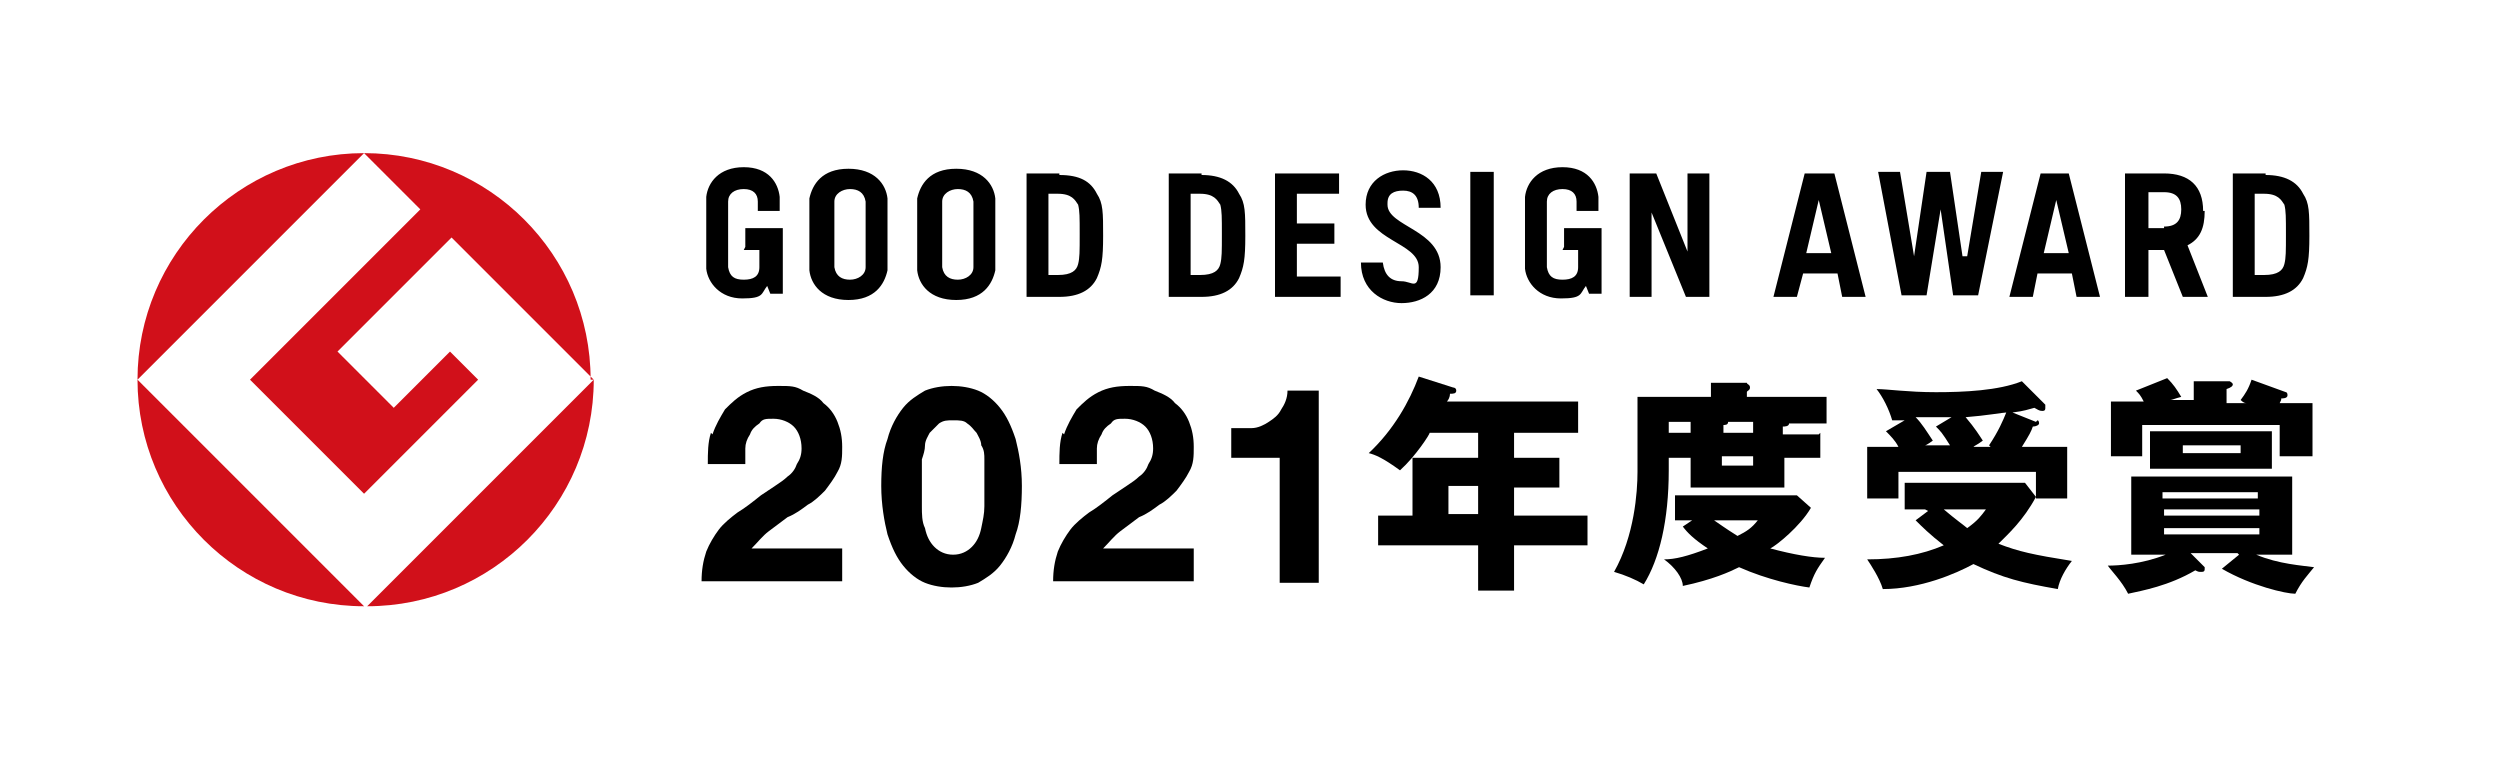
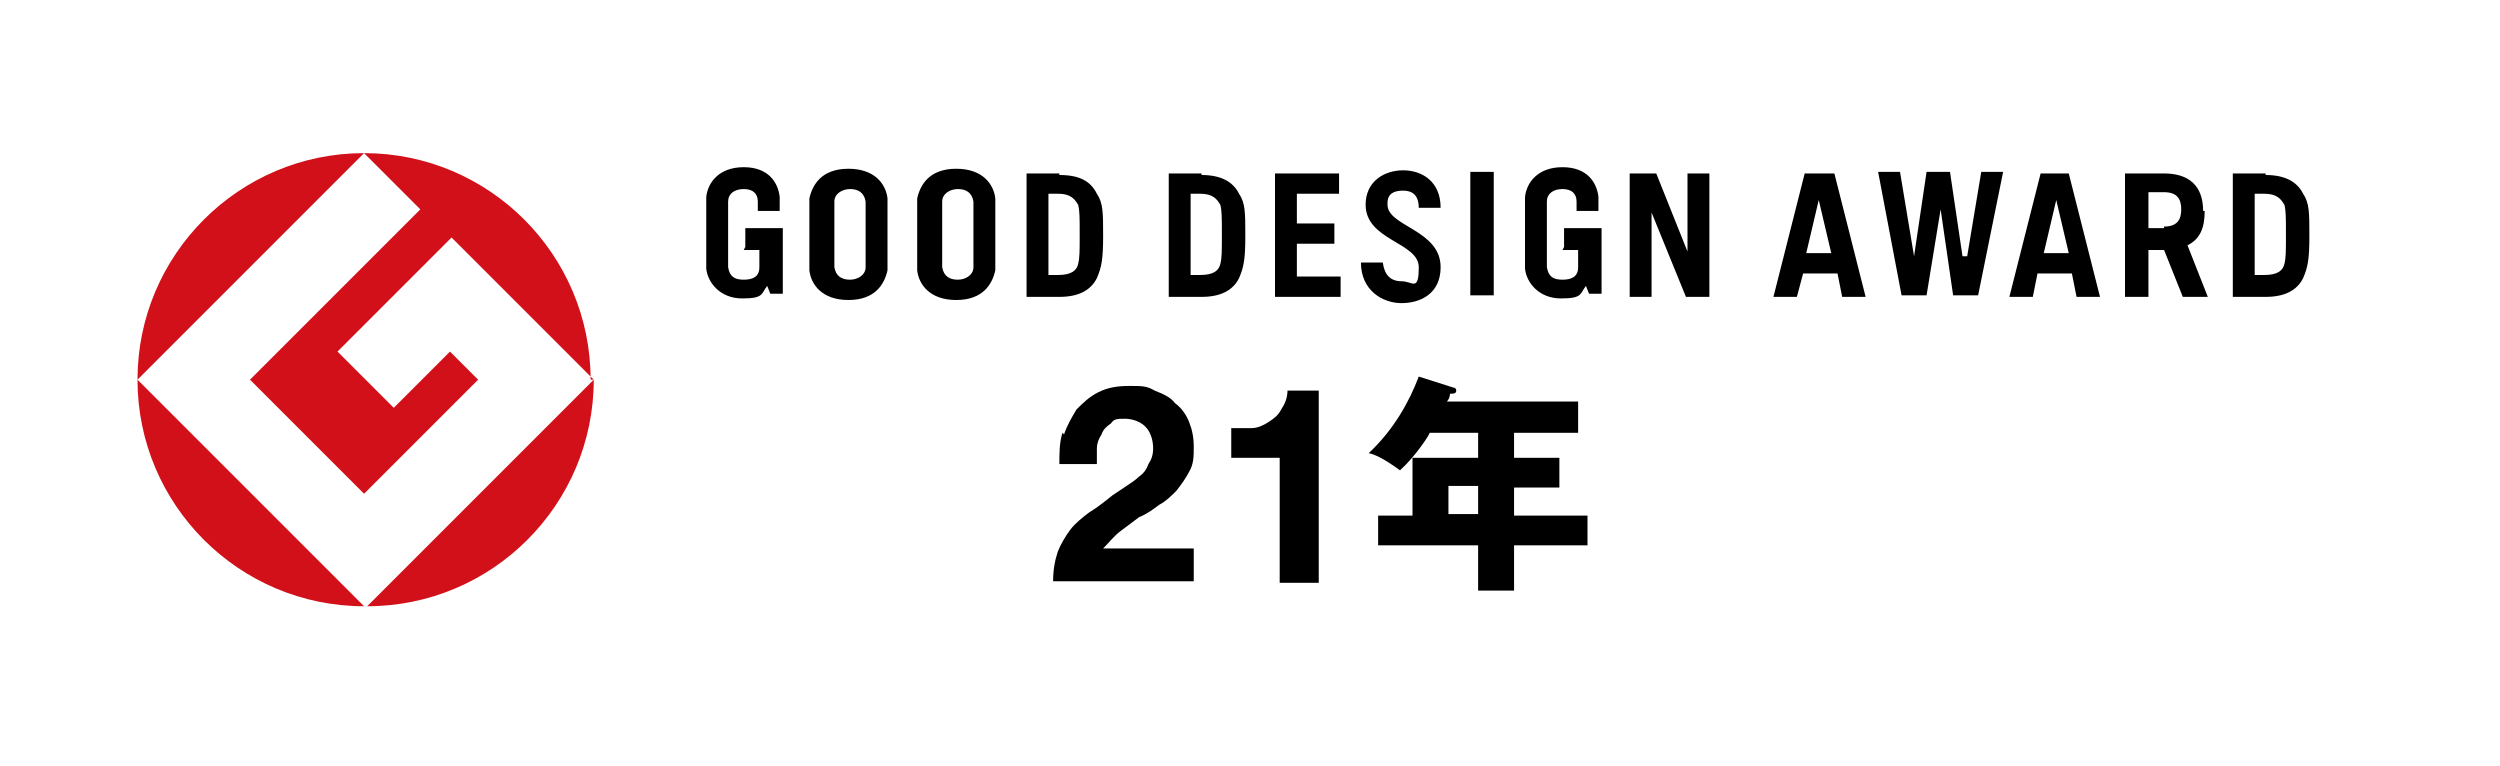
<svg xmlns="http://www.w3.org/2000/svg" height="49" width="160" viewBox="0 0 160 49">
  <path d="m0 0h160v49h-160z" fill="#fff" />
-   <path d="m45.6 27.8c.2-.6.5-1.1.8-1.6.4-.4.8-.8 1.4-1.1s1.2-.4 2-.4 1.1 0 1.6.3c.5.2 1 .4 1.3.8.4.3.7.7.9 1.2s.3 1 .3 1.6 0 1.1-.3 1.6c-.2.4-.5.8-.8 1.2-.3.3-.7.7-1.1.9-.4.3-.8.6-1.3.8-.4.3-.8.6-1.2.9s-.7.7-1.1 1.1h5.8v2.1h-9c0-.7.1-1.3.3-1.9.2-.5.5-1 .8-1.4s.8-.8 1.2-1.1c.5-.3 1-.7 1.5-1.1.3-.2.6-.4.9-.6s.6-.4.8-.6c.3-.2.5-.5.6-.8.2-.3.3-.6.3-1 0-.6-.2-1.1-.5-1.4s-.8-.5-1.3-.5-.7 0-.9.3c-.3.2-.5.4-.6.7-.2.3-.3.6-.3.9v1h-2.4c0-.7 0-1.4.2-2" />
-   <path d="m56.8 28.1c.2-.8.6-1.5 1-2s.9-.8 1.4-1.1c.5-.2 1.1-.3 1.7-.3s1.2.1 1.7.3 1 .6 1.4 1.1.7 1.1 1 2c.2.8.4 1.8.4 3s-.1 2.3-.4 3.1c-.2.8-.6 1.5-1 2s-.9.8-1.4 1.1c-.5.2-1.1.3-1.7.3s-1.2-.1-1.7-.3-1-.6-1.4-1.1-.7-1.1-1-2c-.2-.8-.4-1.9-.4-3.1s.1-2.2.4-3m2.2 4.3c0 .5 0 1 .2 1.4.1.5.3.9.6 1.2s.7.5 1.2.5.9-.2 1.2-.5.5-.7.6-1.2.2-.9.2-1.4 0-.9 0-1.3 0-.5 0-.8 0-.6 0-.9 0-.6-.2-.9c0-.3-.2-.6-.3-.8-.2-.2-.3-.4-.6-.6-.2-.2-.5-.2-.9-.2s-.6 0-.9.2c-.2.2-.4.4-.6.6-.1.2-.3.5-.3.8s-.1.6-.2.9v.9.8z" />
  <path d="m68.1 27.8c.2-.6.5-1.1.8-1.6.4-.4.8-.8 1.4-1.1s1.2-.4 2-.4 1.1 0 1.6.3c.5.2 1 .4 1.3.8.4.3.7.7.9 1.2s.3 1 .3 1.6 0 1.1-.3 1.6c-.2.4-.5.8-.8 1.2-.3.3-.7.7-1.1.9-.4.3-.8.6-1.3.8-.4.3-.8.6-1.2.9s-.7.7-1.1 1.1h5.8v2.1h-9c0-.7.1-1.3.3-1.9.2-.5.5-1 .8-1.4s.8-.8 1.2-1.1c.5-.3 1-.7 1.5-1.1.3-.2.6-.4.9-.6s.6-.4.8-.6c.3-.2.5-.5.6-.8.2-.3.3-.6.3-1 0-.6-.2-1.1-.5-1.4s-.8-.5-1.3-.5-.7 0-.9.3c-.3.2-.5.4-.6.7-.2.3-.3.6-.3.9v1h-2.4c0-.7 0-1.4.2-2" />
  <path d="m81.9 37.3v-8h-3.1v-1.9h1.3c.4 0 .8-.2 1.1-.4s.6-.4.8-.8c.2-.3.4-.7.4-1.2h2v12.3z" />
  <path d="m96.9 29.3h2.9v1.9h-2.9v1.8h4.7v1.9h-4.7v2.9h-2.3v-2.9h-6.4v-1.9h2.2v-3.7h4.2v-1.6h-3.1c0 .1-.9 1.5-1.9 2.4-1.1-.8-1.6-1-2-1.1 1.6-1.5 2.6-3.3 3.2-4.9l2.2.7s.2 0 .2.2-.2.2-.4.2c0 .2-.1.4-.2.5h8.4v2h-4.1zm-2.3 1.8h-1.9v1.8h1.9z" />
-   <path d="m116.5 27.7v1.6h-2.3v1.9h-6v-1.9h-1.4v.8c0 3.2-.6 5.7-1.6 7.3-.5-.3-1.2-.6-1.9-.8 1.3-2.3 1.5-5.1 1.5-6.4v-4.8h4.7v-.9h2.3c0 .1.2.1.2.3s-.2.2-.2.3v.3h5.1v1.7h-2.4c0 .2-.3.2-.4.2v.5h2.3zm-7.9 5.6h-1.4v-1.6h7.8l.9.8c-.7 1.2-2.2 2.4-2.6 2.6 1.5.4 2.7.6 3.5.6-.5.7-.7 1-1 1.9-.8-.1-2.7-.5-4.5-1.3-.6.3-1.7.8-3.6 1.2 0-.5-.5-1.2-1.2-1.7.7 0 1.5-.2 2.8-.7-.9-.6-1.3-1-1.6-1.4l.9-.6zm-.4-6.3h-1.4v.7h1.4zm1.5 6.3c.3.2.7.5 1.5 1 .6-.3.9-.5 1.3-1zm2.5-5.6v-.7h-1.6c0 .2-.2.2-.3.2v.5h2zm-2 2.1h2v-.6h-2z" />
-   <path d="m123.2 32.6h-1.3v-1.7h7.7l.7.9c-.8 1.5-1.8 2.4-2.4 3 1.3.5 2.2.7 4.7 1.1-.4.5-.8 1.2-.9 1.8-2.3-.4-3.5-.7-5.4-1.6-1.1.6-3.4 1.6-5.8 1.6-.2-.7-.8-1.6-1-1.9 1.9 0 3.5-.3 4.9-.9-.9-.7-1.4-1.2-1.8-1.6l.8-.6zm7.2-5.7s.1 0 .1.2c0 .1-.2.2-.4.2-.1.3-.2.5-.7 1.3h2.9v3.3h-2v-1.7h-8.8v1.7h-2v-3.3h2c-.2-.4-.5-.7-.8-1l1.2-.7c-.5 0-.6 0-.8 0-.2-.7-.6-1.5-1-2 .7 0 2 .2 3.8.2s4-.1 5.5-.7l1.5 1.5v.2c0 .1 0 .2-.2.2s-.3-.1-.5-.2c-.4.1-.6.2-1.4.3l1.5.6zm-5.5-.2c-.8 0-1.1 0-2.3 0 .4.4.7.9 1.1 1.5 0 0-.4.3-.5.3h1.6c-.5-.8-.6-.9-.9-1.2zm-.5 5.9c.7.6 1.4 1.1 1.5 1.2.7-.5.9-.8 1.2-1.2zm2.9-4.1c.6-.9.9-1.6 1.1-2.1-.2 0-1.3.2-2.6.3.6.7.9 1.2 1.1 1.5-.4.3-.5.3-.6.4h1.1z" />
-   <path d="m143.2 35.4h-3l.9.9s0 0 0 .1 0 .2-.2.2-.2 0-.4-.1c-1.7 1-3.4 1.3-4.3 1.5-.4-.8-1.1-1.5-1.3-1.8.7 0 2.2-.1 3.7-.7h-2.2v-5h10.3v5h-2.3c1.4.6 3 .7 3.7.8-.4.5-.8.9-1.2 1.7-.6 0-2.8-.5-4.7-1.6l1.1-.9zm-2.8-9.6v-1.4h2.3s.2.1.2.2-.1.2-.4.3v.9h1.3c-.1 0-.2 0-.4-.2.3-.4.5-.7.7-1.3l2.2.8s.1 0 .1.2-.3.2-.4.2c0 .1 0 .1-.1.3h2.1v3.4h-2.1v-2h-8.8v2h-2v-3.5h2.1c-.2-.4-.3-.5-.5-.7l2-.8c.4.4.6.7.9 1.2-.4.1-.6.2-.7.2h1.6zm5 4.2h-7.8v-2.4h7.8zm-.9 1.5h-6.1v.4h6.1zm-6 1.5h6.1v-.4h-6.1zm0 1.2h6.1v-.4h-6.1zm1.2-5.2h3.7v-.5h-3.7z" />
  <path d="m37.8 24.3c0-8-6.5-14.5-14.5-14.5-8 0-14.5 6.5-14.5 14.5 0 8 6.5 14.5 14.5 14.5l-14.5-14.5 14.5-14.5 3.6 3.6-10.9 10.9 7.3 7.3 7.3-7.3-1.8-1.8-3.6 3.6-3.6-3.6 7.3-7.3 9.1 9.1-14.5 14.5c8 0 14.5-6.5 14.5-14.5z" fill="#d1101a" />
  <path d="m88.8 13c0-.6.4-.8 1-.8s1 .3 1 1.1h1.4c0-1.7-1.2-2.4-2.4-2.4s-2.4.7-2.4 2.2c0 2.3 3.4 2.4 3.4 4s-.4.9-1.1.9-1.1-.4-1.2-1.2h-1.4c0 1.8 1.4 2.6 2.6 2.6s2.5-.6 2.5-2.3c0-2.4-3.4-2.6-3.4-4m36.8 3.3-.8-5.4h-1.5l-.8 5.4-.9-5.4h-1.4l1.5 7.9h1.6l.9-5.5.8 5.5h1.6l1.6-7.9h-1.4l-.9 5.4zm20.6.5c-.1.4-.4.7-1.3.7h-.6v-5.2h.6c.9 0 1.1.4 1.3.7.1.4.1.8.1 1.9s0 1.5-.1 1.9m-1.2-5.8h-2.1v7.9h2.1c1.2 0 2-.4 2.4-1.2.3-.7.4-1.2.4-2.7s0-2.1-.4-2.7c-.4-.8-1.2-1.2-2.4-1.2m-66.9 5.7c-.1.4-.4.7-1.3.7h-.6v-5.2h.6c.9 0 1.1.4 1.3.7.1.4.1.8.1 1.9s0 1.5-.1 1.9m-1.2-5.8h-2.1v7.9h2.1c1.2 0 2-.4 2.4-1.2.3-.7.4-1.2.4-2.7s0-2.1-.4-2.7c-.4-.8-1.2-1.2-2.4-1.2m-7.9 5.7c-.1.4-.4.7-1.3.7h-.6v-5.2h.6c.9 0 1.1.4 1.3.7.1.4.1.8.1 1.9s0 1.5-.1 1.9m-1.2-5.8h-2.1v7.9h2.1c1.2 0 2-.4 2.4-1.2.3-.7.4-1.2.4-2.7s0-2.1-.4-2.7c-.4-.8-1.1-1.2-2.4-1.2m40.2 4.9-2-5h-1.7v7.9h1.4v-5.4l2.2 5.4h1.5v-7.9h-1.4zm30.5-1.5h-1v-2.3h1c.8 0 1.1.4 1.1 1.1s-.3 1.1-1.1 1.1m2.5-1c0-1.6-.9-2.4-2.5-2.4h-2.5v7.9h1.5v-3h1l1.2 3h1.6l-1.3-3.3c.8-.4 1.1-1.1 1.1-2.2m-10.3 2.7.8-3.4.8 3.4zm-.2-5.1-2 7.9h1.5l.3-1.5h2.2l.3 1.5h1.5l-2-7.9h-1.9zm-15 5.1.8-3.4.8 3.4zm-.1-5.1-2 7.9h1.5l.4-1.5h2.2l.3 1.5h1.5l-2-7.9zm-53.2 6c0 .5-.5.8-1 .8s-.9-.2-1-.8c0-.3 0-1 0-2.1s0-1.8 0-2.1c0-.5.5-.8 1-.8s.9.2 1 .8v2.1s0 1.8 0 2.1m1.4-4.4c-.1-.9-.8-1.9-2.5-1.9s-2.3 1-2.5 1.9v2.3s0 1.8 0 2.3c.1.9.8 1.9 2.5 1.9s2.3-1 2.5-1.9c0-.5 0-1.3 0-2.3s0-1.8 0-2.3m-8.3 4.4c0 .5-.5.8-1 .8s-.9-.2-1-.8c0-.3 0-1 0-2.1s0-1.8 0-2.1c0-.5.5-.8 1-.8s.9.2 1 .8v2.1s0 1.8 0 2.1m1.4-4.4c-.1-.9-.8-1.9-2.5-1.9s-2.3 1-2.5 1.9v2.3s0 1.8 0 2.3c.1.9.8 1.9 2.5 1.9s2.3-1 2.5-1.9c0-.5 0-1.3 0-2.3s0-1.8 0-2.3m37.3 6.2h1.5v-7.9h-1.5zm-11.1-3.3h2.4v-1.3h-2.4v-1.9h2.7v-1.3h-4.1v7.9h4.2v-1.3h-2.8v-2zm-35.4.4h1v1.1c0 .6-.4.8-1 .8s-.9-.2-1-.8c0-.3 0-1 0-2.1s0-1.8 0-2.1c0-.5.4-.8 1-.8s.9.3.9.8v.6h1.4c0-.3 0-.7 0-.9-.1-.9-.7-1.9-2.3-1.9s-2.3 1-2.4 1.9v2.3s0 1.8 0 2.3c.1.9.9 1.9 2.3 1.9s1.2-.3 1.6-.8l.2.5h.8v-4.2h-2.4v1.2zm52.4 0h1v1.1c0 .6-.4.8-1 .8s-.9-.2-1-.8c0-.3 0-1 0-2.1s0-1.8 0-2.1c0-.5.4-.8 1-.8s.9.3.9.8v.6h1.4c0-.3 0-.7 0-.9-.1-.9-.7-1.9-2.3-1.9s-2.3 1-2.4 1.9v2.3s0 1.8 0 2.3c.1.9.9 1.9 2.3 1.9s1.2-.3 1.6-.8l.2.5h.8v-3-1.2h-2.4v1.2z" />
</svg>